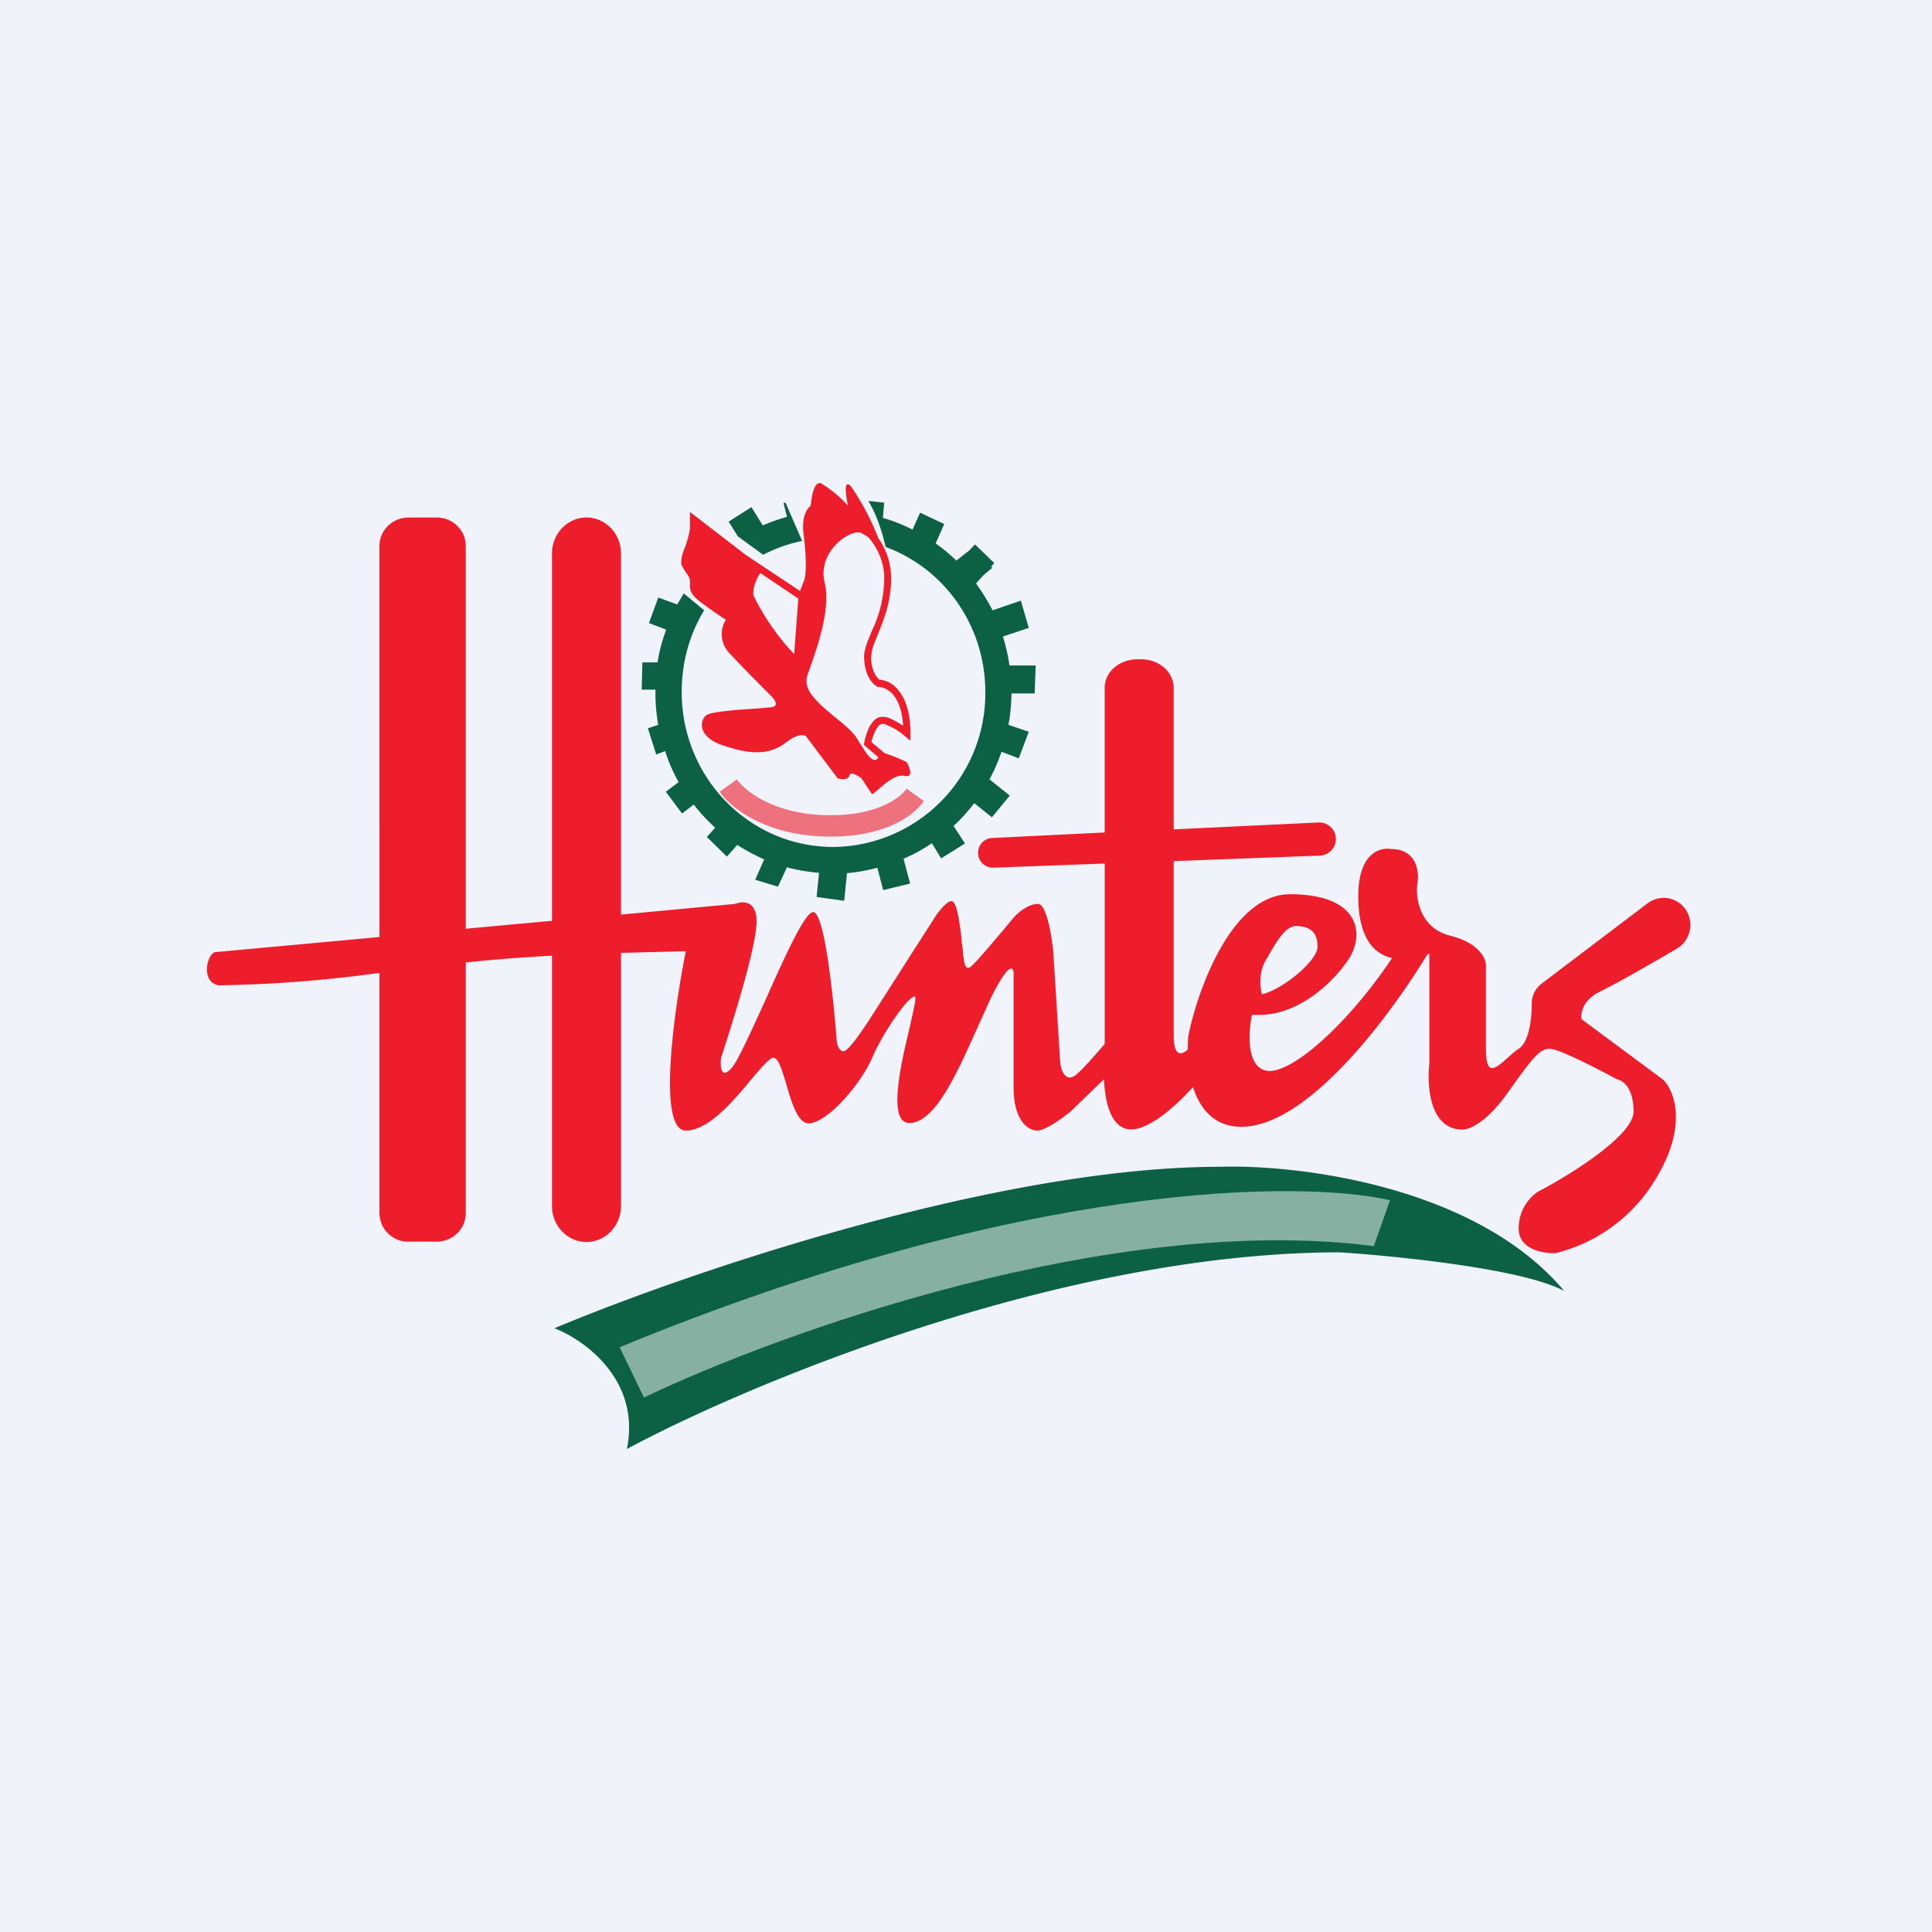
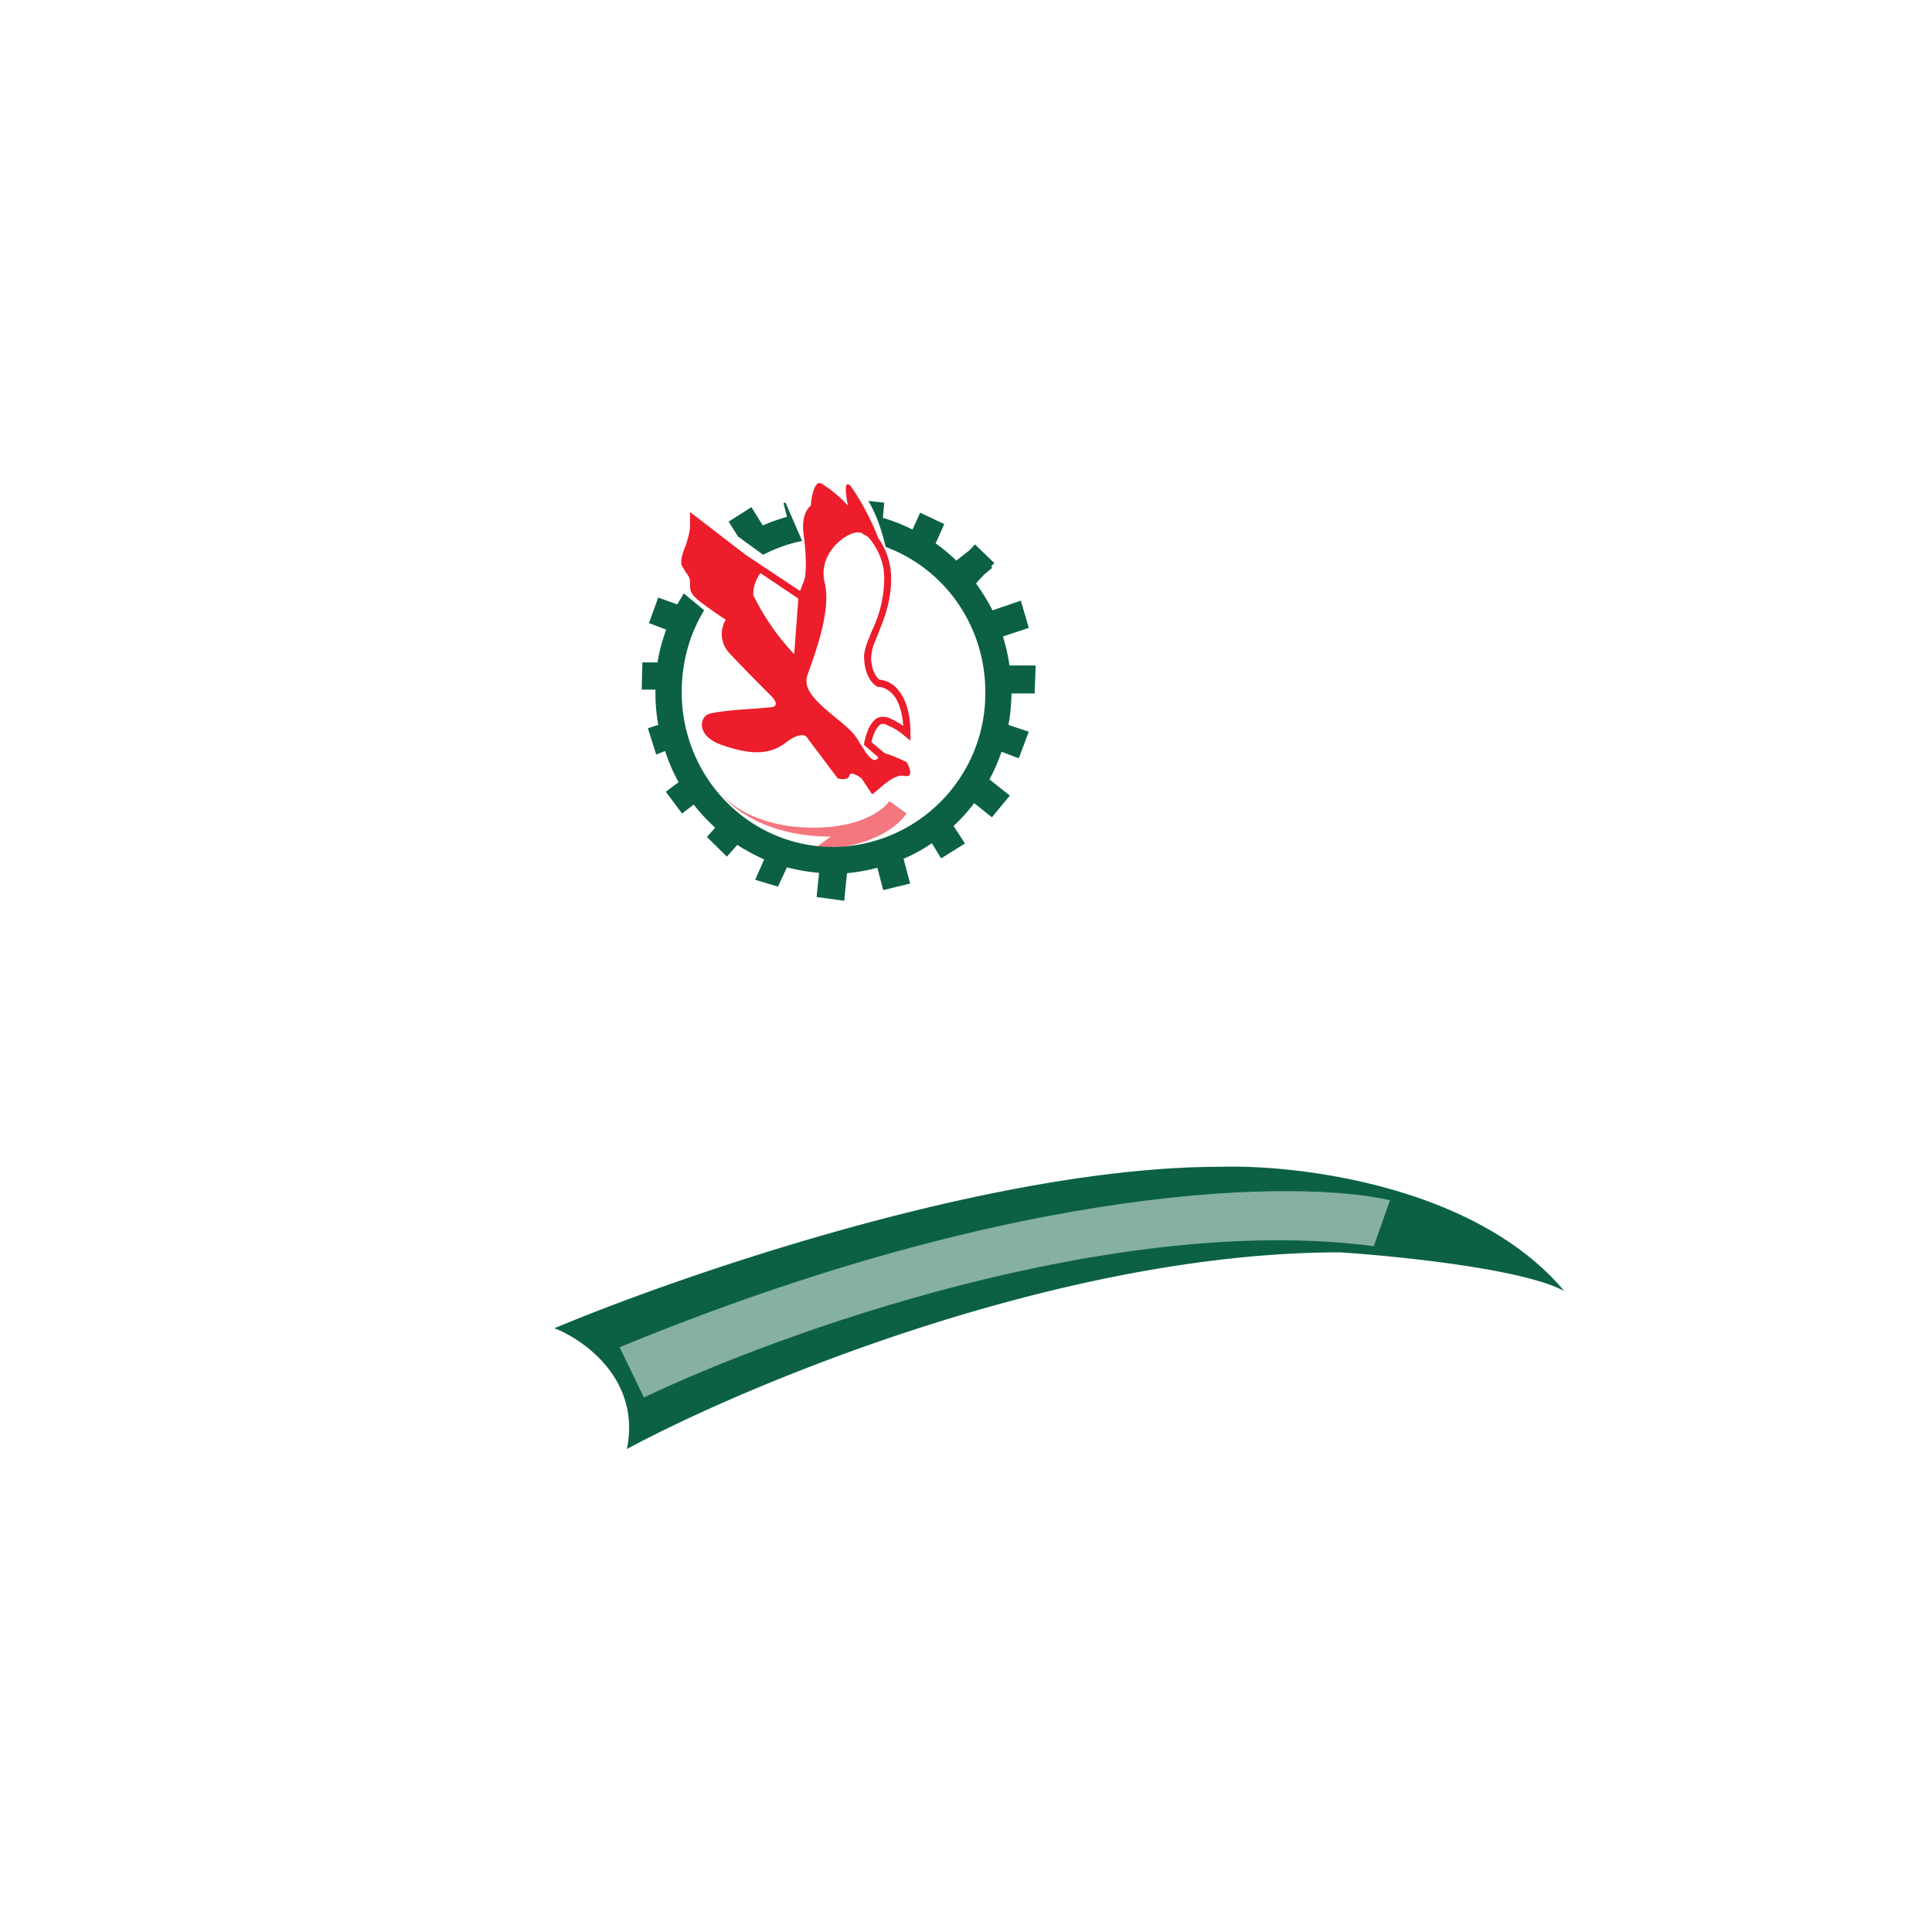
<svg xmlns="http://www.w3.org/2000/svg" width="56" height="56" viewBox="0 0 56 56">
-   <path fill="#F0F3FA" d="M0 0h56v56H0z" />
-   <path fill-rule="evenodd" d="M11 15.82c0-.45.38-.82.84-.82h.82c.46 0 .84.37.84.82v11.1l2.5-.23V16.04c0-.57.45-1.04 1-1.04s1 .47 1 1.04v10.47l3.31-.31c.25-.1.72-.1.6.76-.1.85-.72 2.82-1.01 3.7-.03.25 0 .66.32.28.17-.2.53-1 .93-1.87.54-1.21 1.14-2.56 1.4-2.63.34-.09.6 2.42.7 3.69 0 .11.06.34.2.34.16 0 .66-.77.9-1.15l1.74-2.72c.1-.16.35-.48.49-.48.16 0 .24.66.29 1.09v.08l.03.18c.03.36.06.66.21.57.14-.08.9-1 1.27-1.44.12-.14.43-.4.7-.4.26 0 .4.92.45 1.38l.2 3.21c.02.22.15.6.45.37.2-.16.54-.55.84-.9v-5.23l-3.23.12a.43.43 0 0 1-.44-.43c0-.23.18-.42.4-.43l3.27-.16v-4.19c0-.46.42-.83.95-.83h.1c.53 0 .95.37.95.83v4.1l4.2-.2a.48.48 0 1 1 .04.96l-4.24.16V30c0 .62.21.6.41.42 0-.15 0-.3.02-.42.28-1.36 1.27-4.08 2.94-4.08 2.09 0 2.17 1.22 1.67 1.93-.5.72-1.55 1.67-2.77 1.56-.11.52-.17 1.56.46 1.63.7.07 2.31-1.34 3.6-3.27-.63-.14-.98-.74-.98-1.79 0-1.25.63-1.43.95-1.37.76 0 .83.69.76 1.03-.05.4.08 1.26.95 1.48.88.22 1.06.7 1.04.9v2.38c0 .82.27.58.62.27.1-.09.22-.2.33-.27.3-.2.38-.84.38-1.32 0-.21.1-.42.26-.55l3.1-2.35a.77.77 0 0 1 1.14.25.8.8 0 0 1-.3 1.07c-.8.47-1.84 1.06-2.22 1.24-.5.24-.57.63-.54.8l2.36 1.75c.32.3.73 1.3-.17 2.82a4.69 4.69 0 0 1-2.93 2.21c-.36.02-1.08-.1-1.08-.71s.39-.97.58-1.08c.92-.48 2.75-1.62 2.75-2.31 0-.7-.32-.91-.47-.93-.55-.3-1.7-.89-1.95-.89-.3 0-.47.21-1.24 1.29-.61.86-1.12 1.06-1.3 1.05-.95 0-1.03-1.26-.96-1.9v-3.2l-.06.03c-1.16 1.9-3.5 4.99-5.39 4.99-.79 0-1.2-.53-1.4-1.15-.53.58-1.14 1.1-1.64 1.21-.7.14-.91-.7-.94-1.44l-.96.93c-.23.19-.74.56-.97.56-.28 0-.69-.3-.69-1.25v-3.3c0-.2-.13-.37-.68.75l-.41.91c-.57 1.27-1.2 2.67-1.93 2.67-.65 0-.24-1.74.02-2.82.1-.47.19-.82.14-.84-.16-.06-.92 1.02-1.24 1.77-.32.75-1.3 1.9-1.85 1.9-.3 0-.49-.61-.64-1.14-.12-.4-.23-.76-.37-.76-.11 0-.34.27-.63.61-.52.63-1.25 1.5-1.91 1.5-.83 0-.35-3.46 0-5.2l-1.88.05v7.34c0 .57-.45 1.04-1 1.04s-1-.47-1-1.04V27.7c-.86.05-1.73.11-2.5.2v7.27c0 .45-.38.82-.84.82h-.82a.83.83 0 0 1-.84-.82V28.2a38 38 0 0 1-4.66.36c-.51-.09-.36-.85-.12-.96l4.78-.44V15.82Zm25.58 13c-.05-.16-.11-.6.1-.97l.1-.17c.24-.42.49-.85.81-.84.38.02.6.17.6.6 0 .41-1.01 1.24-1.61 1.38Z" fill="#ED1D2B" />
  <path d="M25.17 15.57c.24.28.46.68.46 1.2a3.55 3.55 0 0 1-.36 1.52l-.14.35c-.05.16-.1.32-.08.47.02.46.23.71.36.78l.02.02h.03c.1 0 .28.05.44.24.13.16.25.44.28.89a2.38 2.38 0 0 0-.41-.23.55.55 0 0 0-.23-.03.34.34 0 0 0-.21.11.84.84 0 0 0-.14.2 1.9 1.9 0 0 0-.14.44l-.01.06.42.36c-.06.1-.14.15-.35-.12l-.2-.31c-.1-.17-.16-.29-.63-.67-.68-.55-1-.88-.88-1.27l.1-.28c.2-.58.59-1.69.4-2.43-.21-.9.77-1.56 1.07-1.42l.2.12Zm.3.06a7.32 7.32 0 0 0-.81-1.54c-.22-.22-.14.29-.08.57a3.44 3.44 0 0 0-.78-.65c-.2-.08-.28.4-.3.65-.1.07-.27.31-.21.8.08.6.1 1.22 0 1.41l-.1.26-1.58-1.05L20 14.84v.43c0 .18-.13.56-.13.56-.06.13-.17.42-.1.58l.11.18c.06.08.12.15.12.28v.05c0 .18-.01.3.36.57.32.24.59.42.68.47a.8.8 0 0 0 .13 1c.37.4.94.97 1.18 1.21.1.1.25.3 0 .33l-.45.04c-.52.03-1.26.09-1.41.18-.21.13-.29.63.45.88.73.25 1.32.32 1.83-.07.41-.32.6-.22.63-.14l.88 1.17c.1.03.3.06.34-.08.03-.13.24 0 .35.08l.3.45c0 .03.07-.03.18-.12.2-.18.53-.46.76-.4.28.06.16-.24.07-.4a4.61 4.61 0 0 0-.64-.26l-.38-.32c.02-.1.06-.22.11-.32a.63.63 0 0 1 .1-.15c.04-.04.07-.05.09-.06.03 0 .08 0 .14.03l.19.09c.13.07.26.17.33.23l.17.14v-.22c0-.6-.15-1-.34-1.23a.78.78 0 0 0-.56-.32c-.07-.05-.22-.23-.24-.6 0-.11.02-.24.07-.4l.13-.32.07-.18c.15-.38.31-.84.31-1.43a2 2 0 0 0-.35-1.14Zm-3.63 1.64c-.03-.24.09-.5.2-.66l1.1.74-.12 1.61a6.83 6.83 0 0 1-1.18-1.7Z" fill="#ED1D2B" />
-   <path opacity=".6" d="M24.08 24.25c-1.84 0-2.9-.82-3.22-1.3l.5-.36c.2.3 1.05 1.04 2.72 1.04 1.34 0 2-.49 2.2-.77l.5.36c-.35.5-1.23 1.03-2.7 1.03Z" fill="#ED1D2B" />
+   <path opacity=".6" d="M24.08 24.25c-1.84 0-2.9-.82-3.22-1.3c.2.3 1.05 1.04 2.72 1.04 1.34 0 2-.49 2.2-.77l.5.36c-.35.5-1.23 1.03-2.7 1.03Z" fill="#ED1D2B" />
  <path d="M25.66 15.85c1.7.62 2.9 2.27 2.9 4.21a4.45 4.45 0 0 1-4.4 4.49c-2.44 0-4.4-2.01-4.4-4.49 0-.87.23-1.68.65-2.37l-.59-.49-.19.32-.55-.2-.27.74.5.19c-.11.3-.2.62-.25.95h-.44l-.02.79h.4a5.05 5.05 0 0 0 .08 1.02l-.3.1.24.76.26-.1c.1.32.23.61.39.9l-.37.28.47.63.34-.26c.18.24.4.47.62.67l-.24.27.58.57.3-.34c.25.16.51.3.78.42l-.26.59.66.2.26-.56c.3.08.61.13.93.16l-.07.7.8.11.08-.8c.3-.03.6-.08.88-.16l.17.65.78-.19-.19-.72c.29-.12.56-.27.82-.45l.27.44.69-.43-.33-.51c.22-.2.42-.43.6-.66l.51.41.52-.63-.59-.47c.14-.25.25-.52.35-.8l.5.19.29-.77-.59-.2c.06-.3.08-.6.09-.91h.67l.03-.81h-.76a5.3 5.3 0 0 0-.19-.84l.75-.25-.23-.79-.82.28c-.14-.27-.3-.53-.48-.78l.23-.25.24-.2-.03-.04.09-.1-.56-.54-.16.17-.38.3a5.2 5.2 0 0 0-.6-.5l.25-.56-.7-.33-.22.49a5.08 5.08 0 0 0-.86-.34l.04-.44-.46-.05c.25.42.4.9.5 1.33Zm-2.89-1.28-.06.01.1.4c-.24.07-.47.15-.7.25l-.33-.53-.66.42.27.43.73.53c.35-.18.73-.32 1.13-.4l-.48-1.11ZM18.17 42c.41-1.99-1.22-3.16-2.1-3.5 3.72-1.56 12.77-4.68 19.3-4.68 2.26-.07 7.41.55 9.97 3.6-1.18-.64-4.82-1.01-6.5-1.12-8.04 0-17.13 3.8-20.67 5.7Z" fill="#0C6144" />
  <path d="m18.66 40.5-.7-1.45c11.75-4.84 19.78-4.85 22.33-4.26l-.47 1.33c-7.56-.98-17.26 2.52-21.16 4.39Z" fill="#fff" fill-opacity=".5" />
</svg>